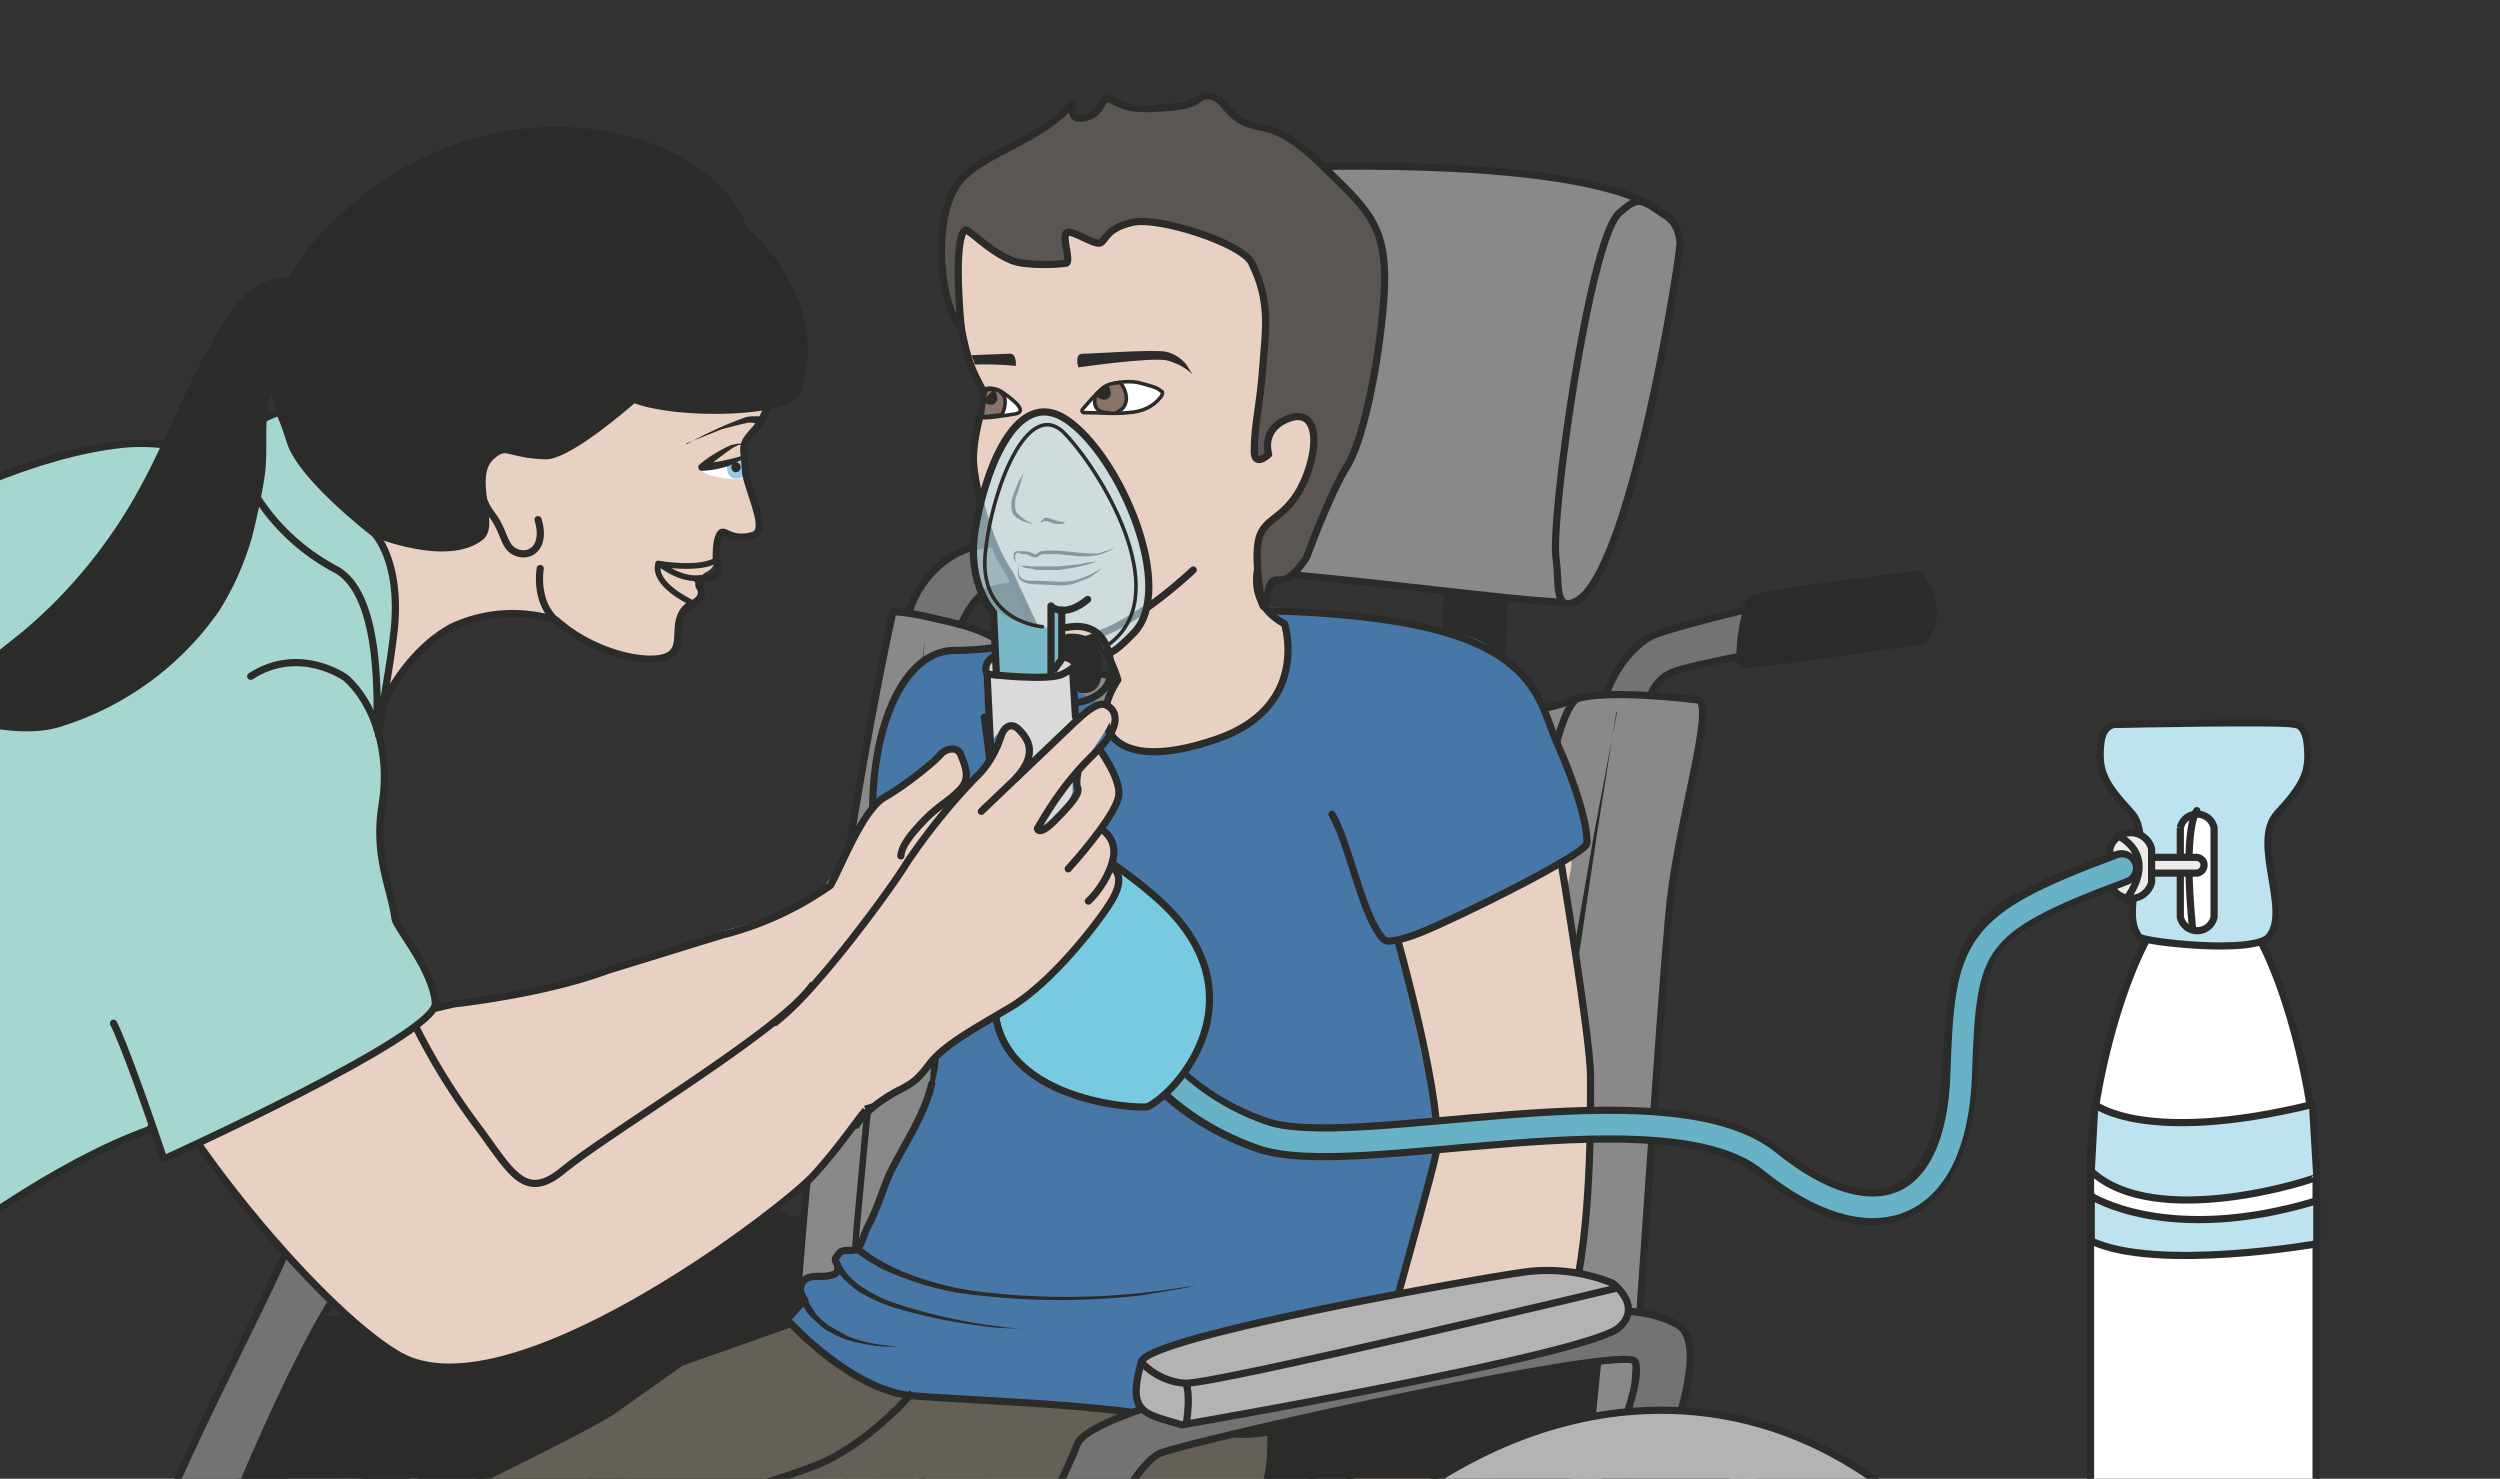
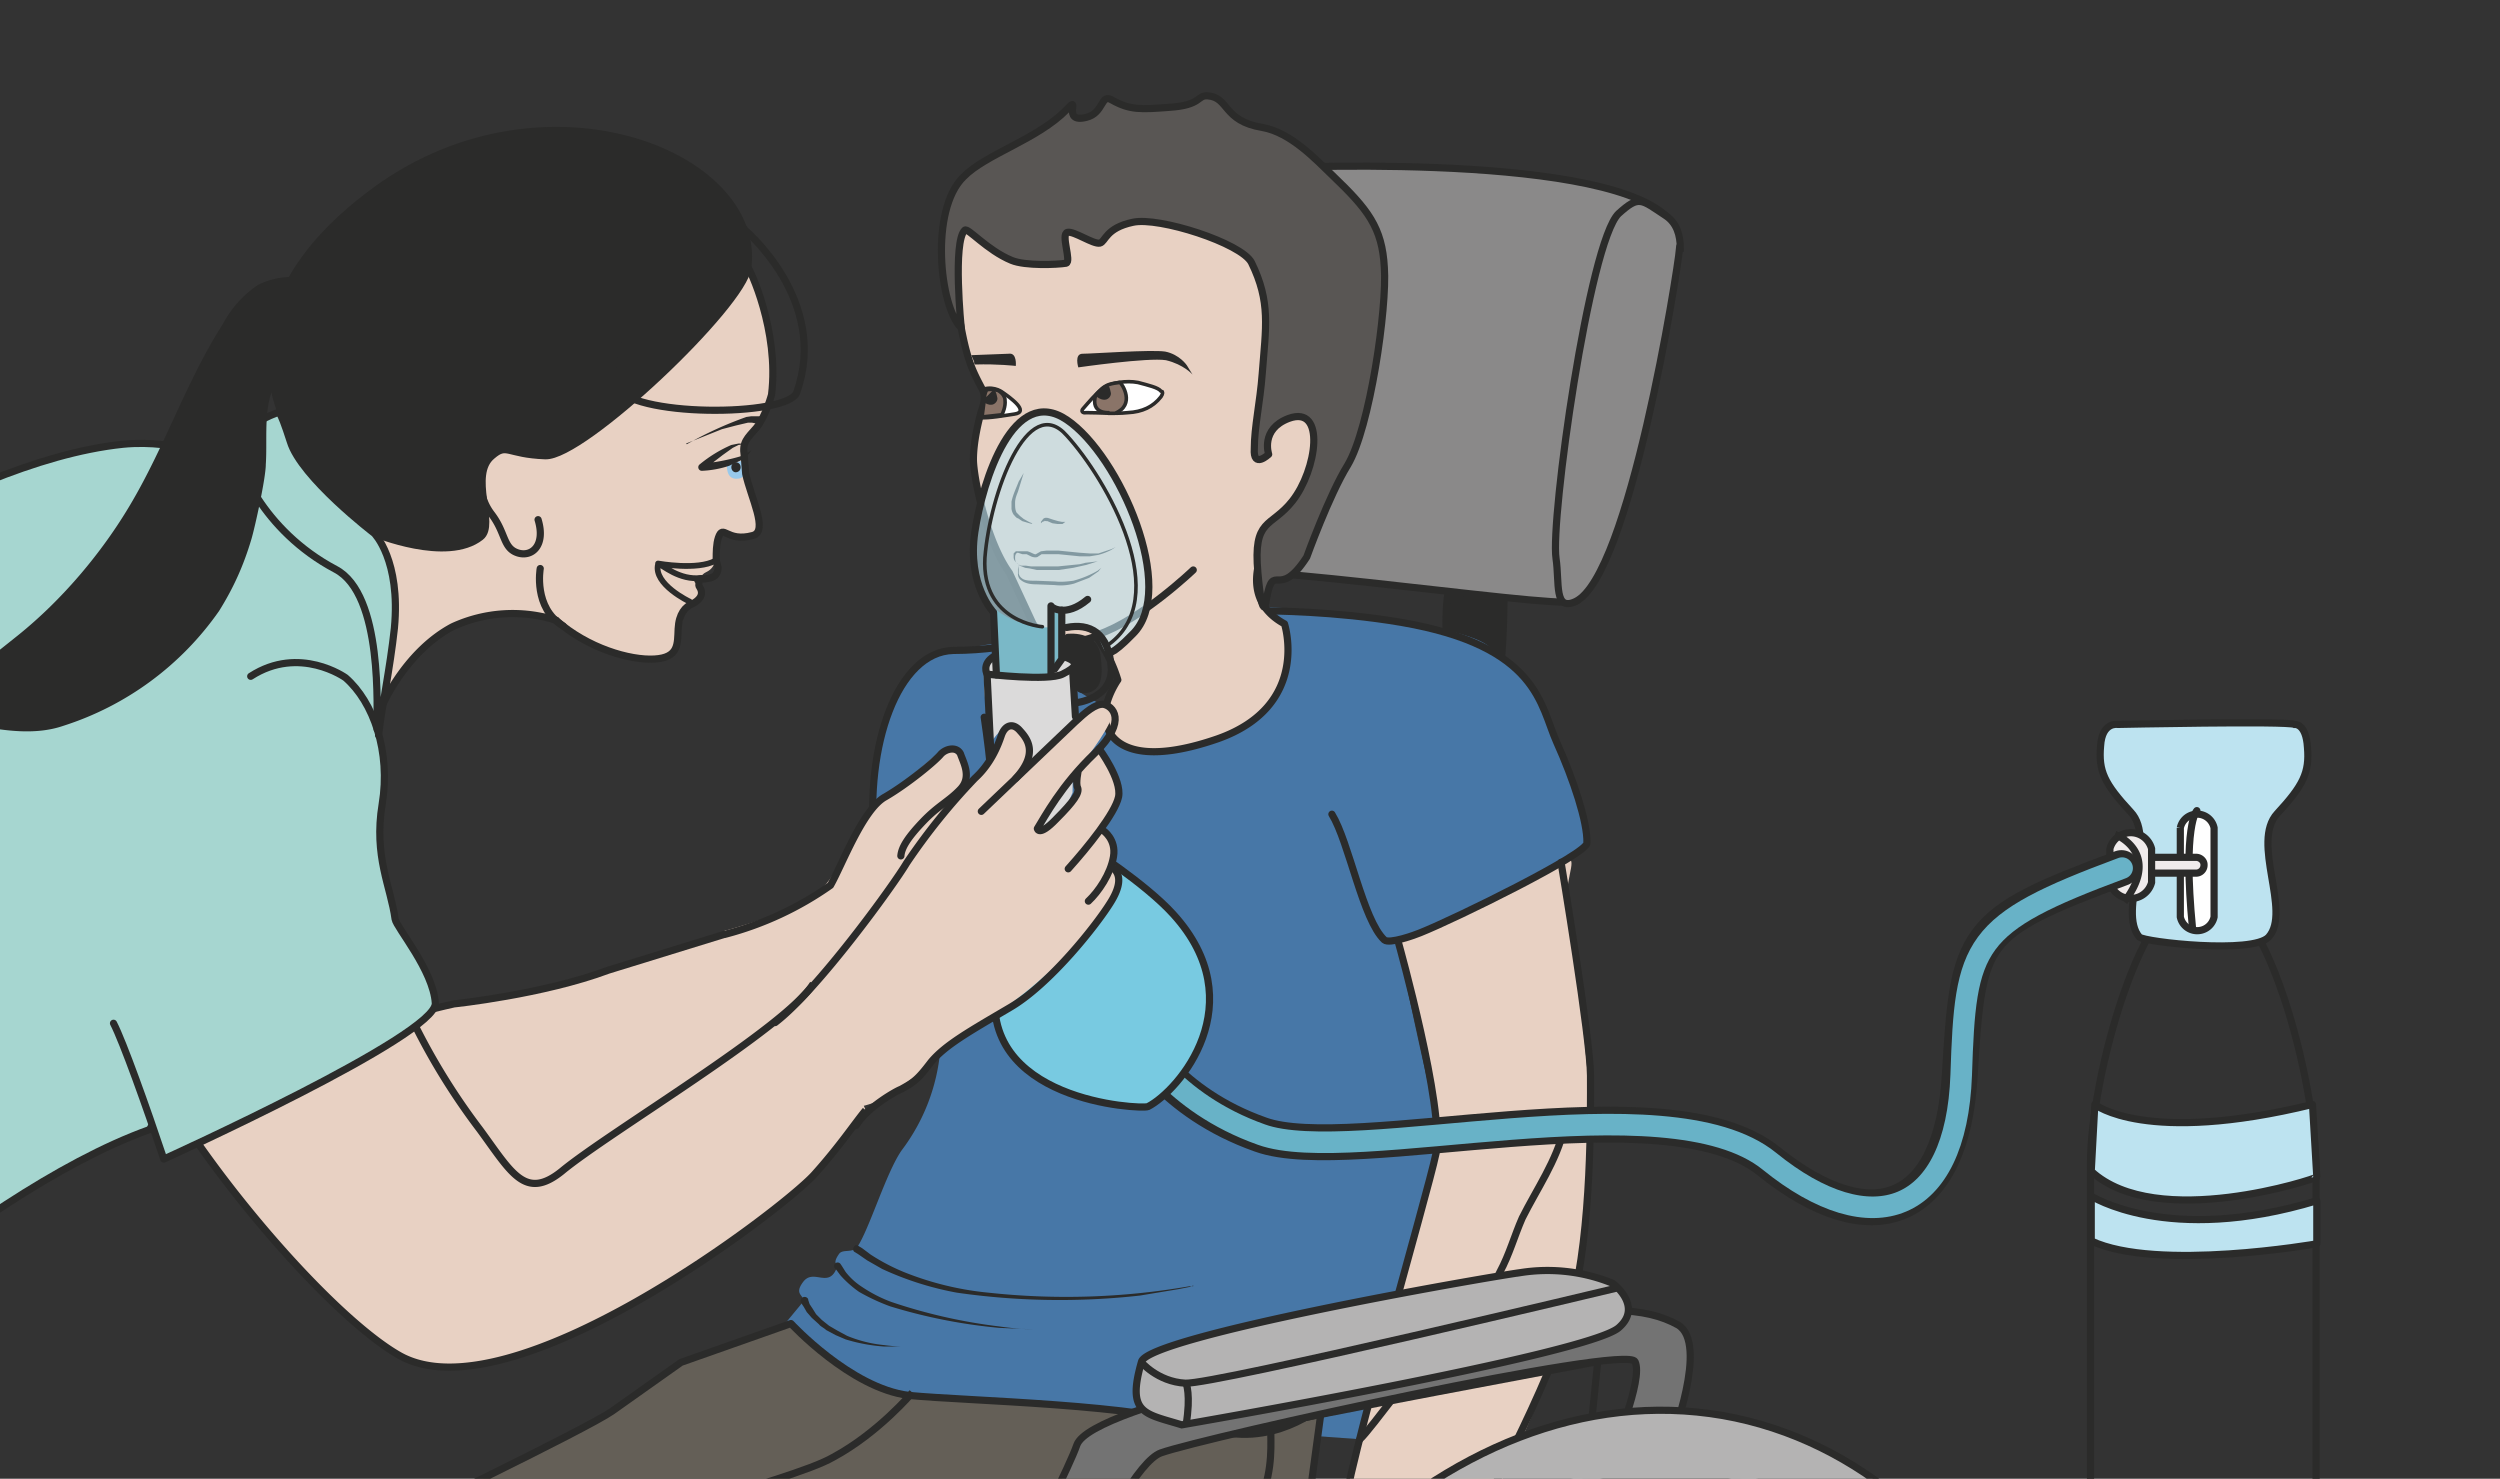
<svg xmlns="http://www.w3.org/2000/svg" viewBox="0 0 435 257.3">
  <rect x="0" y="0" width="435" height="257.3" fill="#333333" stroke="none" />
  <defs>
    <clipPath id="a">
      <path d="M0 205.8h348V0H0v205.8z" />
    </clipPath>
    <clipPath id="b">
-       <path d="M0 205.8h348V0H0v205.8z" />
-     </clipPath>
+       </clipPath>
    <clipPath id="c">
      <path d="M0 205.8h348V0H0v205.8z" />
    </clipPath>
    <clipPath id="d">
      <path d="M0 205.8h348V0H0v205.8z" />
    </clipPath>
    <clipPath id="e">
      <path d="M0 205.8h348V0H0v205.8z" />
    </clipPath>
    <clipPath id="f">
      <path d="M135.5 148.7h24.3v-33.9h-24.3v33.9z" />
    </clipPath>
    <clipPath id="g">
      <path d="M0 205.8h348V0H0v205.8z" />
    </clipPath>
    <clipPath id="h">
      <path d="M0 205.8h348V0H0v205.8z" />
    </clipPath>
    <clipPath id="i">
      <path d="M0 205.8h348V0H0v205.8z" />
    </clipPath>
  </defs>
  <g clip-path="url(#a)" transform="matrix(1.25 0 0 -1.25 0 257.3)">
    <path d="M209.3 128s.8-22.4-3.3-23.5c-4.1-1.2-6.3 17-3.4 22.6 3 5.6 6.7 1 6.7 1" fill="#2b2b2a" />
    <path d="M209.3 128s.8-22.4-3.3-23.5c-4.1-1.2-6.3 17-3.4 22.6 3 5.6 6.7 1 6.7 1z" stroke="#2b2b2a" stroke-miterlimit="10" fill="none" />
    <path d="M175.2 182.4c-5.6-.4-19-59.3-14.2-56.5 5.2 3 54.2-4.8 58.3-3.8 3.4.7 16.5 50.1 12.6 53.7-9.9 9.1-56.7 6.6-56.7 6.6" fill="#8a8989" />
    <path d="M175.2 182.4c-5.6-.4-19-59.3-14.2-56.5 5.2 3 54.2-4.8 58.3-3.8 3.4.7 16.5 50.1 12.6 53.7-9.9 9.1-56.7 6.6-56.7 6.6z" stroke="#2b2b2a" stroke-miterlimit="10" fill="none" />
    <path d="M233.8 171.3c-.3-3.4-7-45.7-14.5-49.2-3-1.4-2.2 2.6-2.7 6-.8 5.4 4.6 44 8.7 48 2.9 2.6 3.1 2 6.6-.3 1.5-1 2-2.7 2-4.5" fill="#8a8989" />
    <path d="M233.8 171.3c-.3-3.4-7-45.7-14.5-49.2-3-1.4-2.2 2.6-2.7 6-.8 5.4 4.6 44 8.7 48 2.9 2.6 3.1 2 6.6-.3 1.5-1 2-2.7 2-4.5z" stroke="#2b2b2a" stroke-miterlimit="10" fill="none" />
  </g>
  <g clip-path="url(#b)" transform="matrix(1.25 0 0 -1.25 0 257.3)">
    <path d="M83.4-53c-.7.2-4.1 1.8-6 .9-5.5-2.9-36-42-36.2-41.7-.1.3-5.7 17-5.7 26.2 0 9.3 0 11.8 1.8 13.7 1.9 2 43 1.2 45 1.8l.3.1c-.7 0-.8 2.9-2.2 4.9-11-.2-42.7-1.5-43 1.8A91 91 0 0049.2-11C52.7-6 75-39.2 80.4-47c2 0 2.8-2.8 2.8-2.8s.9-1.3-.6-2c1.3-.1 3.2.2 4.7.8.8.4 1 1.3 1 2.1-.3 0-1-.3-.9 0 2.2 3.3-3 5.6-3 7.2 0 .3-4.8 6.3-4.8 6.3-6.2 8.2-23.9 28.2-22.7 34.1C58 3.6 76.3 18 80 18.1c3.7.2-.1-41-.4-53.6l8-10.6s.7-1.5.7-2.9c.8.2 1.4.7 1.4.7v2.6c-1.6.4-.2 4.7-.3 6l-.3 8.5s0-.1 0 0c0 0-5.3 51.5 2.4 51.8 6.1.3 19.1-5.6 19.8-8.2 1.4-5.8-20.7-41.2-22.2-44.2l.5-14c.4 0 1-1.3 1.3-1C92.6-44.4 116 8 116 8c.5 1 12.3-14.6 12.7-29.2.2-7.6-40-22.9-40.9-25.9-.8-3 4-5.7 6.3-3.1a288 288 0 0037 19c4 1.1 0-44.4-3.7-45-3.8-.5-34.7 25.3-34.7 25.3l-4.1-4.7c.1-.3-1-1.7-.8-2.2 5.6-3.6 36.2-21.3 37.2-23.8 1.1-2.8-11.6-27.6-23.3-34-.5-.3-11 50-12.2 56.5a13 13 0 01-1.4 2.9l.5.6c-.6 1.8-1 .5-1 .5l-5-13s14-42.6 12-50.3c-1.6-6-22.2-6.4-27.3-2.9-2.6 1.8 20.4 66.9 19 67.8-.5.4-2 .2-3.6-.2l-5.3-5.7c-3-14.2-13.6-59.8-15.4-59.3-2 .6-14.6 9.6-17.5 18.4-1.3 4 36.5 44.7 36.5 44.7s-.4 1.3 1.7 1.9l.6.7m-8-78.7c29-3.7 57.2 28.6 63 72.2C144-16 125 22.3 96 26 67 29.7 36.1-2.3 30.4-45.8c-5.7-43.6 16-82.3 45-86" fill="#2b2b2a" />
    <path d="M83.4-53c-.7.2-4.1 1.8-6 .9-5.5-2.9-36-42-36.2-41.7-.1.3-5.7 17-5.7 26.2 0 9.3 0 11.8 1.8 13.7 1.9 2 43 1.2 45 1.8l.3.1c-.7 0-.8 2.9-2.2 4.9-11-.2-42.7-1.5-43 1.8A91 91 0 0049.2-11C52.7-6 75-39.2 80.4-47c2 0 2.8-2.8 2.8-2.8s.9-1.3-.6-2c1.3-.1 3.2.2 4.7.8.8.4 1 1.3 1 2.1-.3 0-1-.3-.9 0 2.2 3.3-3 5.6-3 7.2 0 .3-4.8 6.3-4.8 6.3-6.2 8.2-23.9 28.2-22.7 34.1C58 3.6 76.3 18 80 18.1c3.7.2-.1-41-.4-53.6l8-10.6s.7-1.5.7-2.9c.8.2 1.4.7 1.4.7v2.6c-1.6.4-.2 4.7-.3 6l-.3 8.5s0-.1 0 0c0 0-5.3 51.5 2.4 51.8 6.1.3 19.1-5.6 19.8-8.2 1.4-5.8-20.7-41.2-22.2-44.2l.5-14c.4 0 1-1.3 1.3-1C92.6-44.4 116 8 116 8c.5 1 12.3-14.6 12.7-29.2.2-7.6-40-22.9-40.9-25.9-.8-3 4-5.7 6.3-3.1a288 288 0 0037 19c4 1.1 0-44.4-3.7-45-3.8-.5-34.7 25.3-34.7 25.3l-4.1-4.7c.1-.3-1-1.7-.8-2.2 5.6-3.6 36.2-21.3 37.2-23.8 1.1-2.8-11.6-27.6-23.3-34-.5-.3-11 50-12.2 56.5a13 13 0 01-1.4 2.9l.5.6c-.6 1.8-1 .5-1 .5l-5-13s14-42.6 12-50.3c-1.6-6-22.2-6.4-27.3-2.9-2.6 1.8 20.4 66.9 19 67.8-.5.4-2 .2-3.6-.2l-5.3-5.7c-3-14.2-13.6-59.8-15.4-59.3-2 .6-14.6 9.6-17.5 18.4-1.3 4 36.5 44.7 36.5 44.7s-.4 1.3 1.7 1.9l.6.7zm-8-78.7c29-3.7 57.2 28.6 63 72.2C144-16 125 22.3 96 26 67 29.7 36.1-2.3 30.4-45.8c-5.7-43.6 16-82.3 45-86z" stroke="#c8c7c7" stroke-miterlimit="10" fill="none" />
    <path d="M33.2-45.2c6.2 42.1 34 73 62.3 69 28.2-4 46.1-41.3 40-83.4-6.2-42.2-34.1-73.1-62.3-69.1-28.3 4-46.2 41.3-40 83.5m39-91.2c33.5-4.7 66.3 29.3 73 76 7 46.7-14.7 88.4-48.3 93.1-33.5 4.7-66.2-29.3-73-76-6.9-46.6 14.8-88.3 48.3-93" fill="#b4b3b3" />
    <path d="M33.2-45.2c6.2 42.1 34 73 62.3 69 28.2-4 46.1-41.3 40-83.4-6.2-42.2-34.1-73.1-62.3-69.1-28.3 4-46.2 41.3-40 83.5zm39-91.2c33.5-4.7 66.3 29.3 73 76 7 46.7-14.7 88.4-48.3 93.1-33.5 4.7-66.2-29.3-73-76-6.9-46.6 14.8-88.3 48.3-93z" stroke="#2b2b2a" stroke-miterlimit="10" fill="none" />
    <path d="M108.3 37c-1.7 2.2-2.9 8-4.7 8-1.7 0-39.2-5-40.6-6s3-4.8 2.5-8.5c-.6-3.7-3.2-8.4-22.9-8.4-10.8 0-7.7-7.7-8.4-7.8a164 164 0 01-.3-31c1.6-7.8 79.4 13.3 79.4 13.3l1.6 41.7s-4.1-4.2-6.6-1.2" fill="#2b2b2a" />
    <path d="M108.3 37c-1.7 2.2-2.9 8-4.7 8-1.7 0-39.2-5-40.6-6s3-4.8 2.5-8.5c-.6-3.7-3.2-8.4-22.9-8.4-10.8 0-7.7-7.7-8.4-7.8a164 164 0 01-.3-31c1.6-7.8 79.4 13.3 79.4 13.3l1.6 41.7s-4.1-4.2-6.6-1.2z" stroke="#2b2b2a" stroke-miterlimit="10" fill="none" />
    <path d="M123.5 48.7c-4.4 2.5-11 2.9-25.4 0-14.5-3-56.2-10.9-58.2-16.7-2-5.8-19.1-37.4-19.5-44.3-.4-6.9 0-22.8 0-22.8s-.4-10.8.2-11.2c.6-.3 5.6-3.1 7.7 0 0 0 0 31.8 1.5 35.8 1.5 4 15.6 39.2 21.8 41.4s65 15.2 66 12.7" stroke="#2b2b2a" stroke-miterlimit="10" fill="#737373" />
    <path d="M48 32.9c-5.2 1.6-7.7 1.4-5.6 8.8 1 3.5 47 11.5 52.7 12.3a24 24 0 0013-1.4s4.1-3.3.7-6.2C104.3 42.5 48 32.9 48 32.9" fill="#b4b3b3" />
    <path d="M48 32.9c-5.2 1.6-7.7 1.4-5.6 8.8 1 3.5 47 11.5 52.7 12.3a24 24 0 0013-1.4s4.1-3.3.7-6.2C104.3 42.5 48 32.9 48 32.9z" stroke="#2b2b2a" stroke-miterlimit="10" fill="none" />
    <path d="M108 51.6S51.8 38.1 47.9 38.3c-4 .2-6.3 3-6.3 3" stroke="#2b2b2a" stroke-miterlimit="10" fill="none" />
    <path d="M151.8 131s-11.8 0-16.6-1.4c-4.7-1.3-8.8-6.3-9.3-12-.5-4.3 7.2-.5 7.2-.5s1.7 5.6 4.7 6.6 12 1 14 .9c2-.2 0 6.5 0 6.5" fill="#737373" />
    <path d="M151.8 131s-11.8 0-16.6-1.4c-4.7-1.3-8.8-6.3-9.3-12-.5-4.3 7.2-.5 7.2-.5s1.7 5.6 4.7 6.6 12 1 14 .9c2-.2 0 6.5 0 6.5z" stroke="#2b2b2a" stroke-miterlimit="10" fill="none" />
    <path d="M144.9 132.7c1.9.8 28.7-.3 28.7-.3s3.7-6.5-1.2-10.2c0 0-26.7-.2-27.5.5-.9.6-1.8 9.3 0 10" fill="#2b2b2a" />
    <path d="M144.9 132.7c1.9.8 28.7-.3 28.7-.3s3.7-6.5-1.2-10.2c0 0-26.7-.2-27.5.5-.9.6-1.8 9.3 0 10z" stroke="#2b2b2a" stroke-miterlimit="10" fill="none" />
    <path d="M252.9 123.3s-19.2-4.3-23-6c-3.6-1.9-8.4-8.3-7-16.5.6-4 6.6-3.7 6.6-3.7s-3 12.8 3.4 15.2c2.4 1 15.8 3.5 17.5 3.6 1.6.1 2.5 7.4 2.5 7.4" fill="#737373" />
    <path d="M252.9 123.3s-19.2-4.3-23-6c-3.6-1.9-8.4-8.3-7-16.5.6-4 6.6-3.7 6.6-3.7s-3 12.8 3.4 15.2c2.4 1 15.8 3.5 17.5 3.6 1.6.1 2.5 7.4 2.5 7.4z" stroke="#2b2b2a" stroke-miterlimit="10" fill="none" />
    <path d="M244 122.4c1.4 1 23.2 3.5 23.2 3.5s4-5.3.5-9.2c0 0-24.4-3.7-25.2-3.3-.8.5.2 8.1 1.5 9" fill="#2b2b2a" />
    <path d="M244 122.4c1.4 1 23.2 3.5 23.2 3.5s4-5.3.5-9.2c0 0-24.4-3.7-25.2-3.3-.8.5.2 8.1 1.5 9z" stroke="#2b2b2a" stroke-miterlimit="10" fill="none" />
    <path d="M236.4 108.4s-13.2 1.7-17.4 0c-4.3-1.6-7.9-2-20-1.8-12 .2-53.5 5.4-57.9 8.7-4.4 3.3-8 3.7-11.6 4.6-3.5.8-5.2.8-5.2.8S111.5 64.5 109.7-1.2l108-25.6s7-.8 7.3 2c.3 3 6.2 93.8 7.5 105.3 1.3 11.6 6.2 27 3.9 28" fill="#8a8989" />
    <path d="M236.4 108.4s-13.2 1.7-17.4 0c-4.3-1.6-7.9-2-20-1.8-12 .2-53.5 5.4-57.9 8.7-4.4 3.3-8 3.7-11.6 4.6-3.5.8-5.2.8-5.2.8S111.5 64.5 109.7-1.2l108-25.6s7-.8 7.3 2c.3 3 6.2 93.8 7.5 105.3 1.3 11.6 6.2 27 3.9 28z" stroke="#2b2b2a" stroke-miterlimit="10" fill="none" />
    <path d="M206.2-21c-.1-.4 1.3 58.2 3.1 72.6 1.8 14.4 5.6 56.8 10.8 57.2" stroke="#2b2b2a" stroke-miterlimit="10" fill="none" />
    <path d="M225 106.8l-2.6-16.4-2.5-16.8-1.4-9.4c-.4-3.3-1-6.6-1.3-9.8-.4-3.3-1-6.6-1.3-9.9l-1-9.5-.5-4.5-.4-4.4-.4-4.1-.2-3.9-.2-3.5v-3.2c-.1-2-.2-3.8-.1-5.3V1.6L213 6c-.2 1.5-.1 3.2-.2 5.3v3.2l.2 3.5.1 4 .3 4 .3 4.5.4 4.5 1 9.6 1.2 9.8 1.4 9.8 1.4 9.5 2.9 16.7a23368.3 23368.3 0 003.1 16.3" fill="#2b2b2a" />
    <path d="M138.8 116.8s-6.3-28.4-8.6-58.1-2-62.7-1.4-64.5" stroke="#2b2b2a" stroke-miterlimit="10" fill="none" />
    <path d="M128.8 116.8l-2.2-18.7-2.3-19.2c-.9-7-1.7-14.5-2.5-22l-1.1-11.2-1-10.8-.8-10.2-.6-9.1-.3-7.7v-6-5.1s0 1.9-.3 5.1v6 7.7c0 2.9.3 6 .4 9.2l.7 10.1 1 10.9 1 11.2 2.6 22 2.6 19.2 2 13.5.8 5.1" fill="#2b2b2a" />
  </g>
  <g clip-path="url(#c)" transform="matrix(1.25 0 0 -1.25 0 257.3)">
    <path d="M194.7 74.5s19.8 9.5 22.6 11.3c2.9 1.7.5-2.1.9-5.2.3-3.1 4.1-28 3.2-39.2-2.3-28.3-17.1-49.8-17.4-50.3-.2-.5-14.1-3.5-16.5-.7-2.3 2.8 3 19.1 4.3 24.6 1.3 5.5 7.8 26.9 8.2 29.2.5 2.3-.7 10.7-1.8 16-1.2 5.4-3.5 14.3-3.5 14.3" fill="#e8d1c3" />
    <path d="M189.3 5.5c2.2 8.4 4.5 17.8 5.4 20.6 1.6 5 6.6 19.4 4.9 25.7-1.7 6.4-5 22.7-5 22.7s23 10.6 25.5 13c2.4 2.5-2 11-4.4 17.8s-4 6.9-8.5 10.6c-4.5 3.7-32 5.7-32.7 5.5-.7-.2 4-3 1.3-7.9s-2-6.3-13.9-8.2c-6.6-1-20.5 10.3-20 11.2.2.4-12-1.2-13.6-3-2-2.1-6.8-8.6-6.9-20.3 0-8.7 10.5-23.8 9.5-33.4a27 27 0 00-5.4-14.1c-2.2-3.2-4.5-11-6.2-13.5-.7-.8-2-.2-2.5-.9-1-1.4-.2-1.5-.2-1.6-1.1-3.5-3.3-.3-4.8-2.3-1.5-2 .6-1.8-.2-3l-10.4-12.6" fill="#4777a7" />
    <path stroke-linejoin="round" d="M176.5 120.8s9.3 0 18.6-1.6c19.1-3.3 19.3-11.6 21.6-16.7s4.3-11.1 4.2-14C221 87 202.7 78 197.7 76c-.7-.3-4.3-1.6-5-1-3 2.8-4.9 13.6-7.3 17.5" stroke="#2b2b2a" stroke-linecap="round" stroke-miterlimit="10" fill="none" />
    <path stroke-linejoin="round" d="M217.3 85.8s4.1-24.6 4.1-29.7.2-21.3-2.6-32C216 13.4 204.8-7 204.8-7M194.7 74.5s6.4-22.9 5.2-29.2c-1.3-6.2-12.3-43.4-13.2-51.7M140.7 116s-3.6-.7-8-.7c-7.8-.2-12.3-13.3-11-26.7M137 106c0-.3 2.2-13 .3-16.5" stroke="#2b2b2a" stroke-linecap="round" stroke-miterlimit="10" fill="none" />
    <path stroke-linejoin="round" d="M152.8 117.4s-5.9-2.8-9 1.6l-3.3 7.1c-3.2 4.4-5 13.3-5 15.8 0 2.4.7 5.3 1.1 6.7.5 1.4.6 2.3 0 3.3-1.3 2.5-2.2 4.1-3.3 11.3-1.3 8.4-1.5 9.5 1.1 14 0 0 1.6 6.8 3.4 4.9 0 0 6 .4 7.7 0 3.7-.7 26.5.7 31.3-8.7 0 0 9-8.5 8.1-27.3 0 0-3.7-11.4-8.7-16 0-.3-4.2-7.4 2.6-11.1 0 0 3.7-11.4-9.3-16-9.8-3.4-14.3-1.5-15.4 1.7-1.1 2.8 1.5 6.5 1.5 6.5a19.1 19.1 0 01-2.9 5.8" fill-rule="evenodd" stroke="#2b2b2a" stroke-linecap="round" stroke-miterlimit="10" fill="#e8d1c3" />
    <path d="M142 127.2s-.2 0-.5.3c-.2.2-.4.4-.4.8v.5l.3.3H143c.5-.1 1-.5 1.2-.4l.7.4.8.1h1.6l3-.3 1.4-.1h1.2l1.8.6.6.3-.6-.4a9 9 0 00-1.8-.7l-1.2-.2h-1.4l-3 .3H145l-.6-.4c-.3-.1-.7 0-.9.1l-.6.3h-.6l-.6.2c-.3 0-.4-.4-.4-.6 0-.3 0-.6.2-.8l.4-.3h.2M153.3 126.8l-.4-.5-1.3-.9-2.1-.8a7 7 0 00-2.7-.2l-2.5.1c-.8 0-1.6.1-2.2.6-.3.2-.4.6-.4.8v.7l.1.5v-.5-.6c.1-.3.2-.5.5-.7.4-.3 1.2-.3 2-.3l2.6-.1c.8-.1 1.7 0 2.5.1a13.9 13.9 0 013.4 1.4l.5.4M142.5 140l-.4-1.3-.4-1.3c-.2-.5-.4-1-.4-1.5 0-.6 0-1 .2-1.4l.5-.5.5-.4.9-.5c.2 0 .3-.2.3-.2l-.4.1-1 .3-.6.4c-.2 0-.4.3-.6.5a2 2 0 00-.3.8v1c.2 1 .7 2 1 2.8l.7 1.2M148.4 133.2h-.1l-.4-.3h-.4-.3l-.7.1-.7.3h-.2c-.1 0-.2.1-.2 0l-.3-.1-.2-.2v.2l.3.4c.2.2.5.2.8.1l.6-.2.7-.2.5-.1H148.4" fill="#2b2b2a" />
    <path d="M153.5 151.8c-1-.8-2-2-2.7-2.8-.4-.4-.1-.7.4-.6 2 0 3.9-.2 5.8 0 2 .1 3.5.8 4.6 2.2.1.2.3.4.2.7l-.2.1c-.4.5-1.7.8-3.2 1.2-1.6.3-3.7 0-4.9-.8" fill-rule="evenodd" stroke="#2b2b2a" stroke-miterlimit="10" stroke-width=".5" fill="#fff" />
    <path d="M136.4 147.7c1.3-.1 3.4.3 4.8.5 2.2.3-.6 2.3-1.6 3 0 0-1.1.9-2.6.5 0 0 .1-.8-.2-2-.4-1.1-.4-2-.4-2" fill-rule="evenodd" fill="#fff" />
    <path d="M136.4 147.7c1.3-.1 3.4.3 4.8.5 2.2.3-.6 2.3-1.6 3 0 0-1.1.9-2.6.5 0 0 .1-.8-.2-2-.4-1.1-.4-2-.4-2z" stroke="#2b2b2a" stroke-miterlimit="10" stroke-width=".5" fill="none" />
    <path d="M154.3 148.4s-2.5-.2-1.8 2.4c0 0 .8 1 1.4 1.3.6.4 2 .5 2 .5.3-.2 2.2-3.1-.7-4.3h-.9z" fill-rule="evenodd" fill="#8a7468" />
    <path stroke-linejoin="round" d="M154.3 148.4s-2.5-.2-1.8 2.4c0 0 .8 1 1.4 1.3.6.4 2 .5 2 .5.3-.2 2.2-3.1-.7-4.3h-.9z" stroke="#2b2b2a" stroke-linecap="round" stroke-miterlimit="10" stroke-width=".5" fill="none" />
    <path d="M152.6 151c-.5-.1.6-.9 1.2-.8.5 0 1 .6.8 1.1-.4 2-.9.1-2-.2" fill-rule="evenodd" fill="#2b2b2a" />
    <path d="M139.4 148c.2.3.6 1.3.5 2.1 0 .9-1 1.4-1 1.4s-1.4.3-1.6 0c-.2-.4-.3-.9-.3-1.4l-.3-2.3 2.7.3z" fill-rule="evenodd" fill="#8a7468" />
    <path stroke-linejoin="round" d="M139.4 148c.2.3.6 1.3.5 2.1 0 .9-1 1.4-1 1.4s-1.4.3-1.6 0c-.2-.4-.3-.9-.3-1.4l-.3-2.3 2.7.3z" stroke="#2b2b2a" stroke-linecap="round" stroke-miterlimit="10" stroke-width=".5" fill="none" />
    <path d="M141.7 127.2l.5-.1h.6l.7-.1h3.8l2 .2 1 .1.8.2 1.7.2-1.6-.5-1.8-.4-2-.3h-3.1l-.9.2-.7.1-.5.2-.5.2" fill="#2b2b2a" />
    <path d="M165.2 155s-1 1.5-3 1.9c-1.9.3-10.2-.3-11.5-.3-1.2 0-.6-1.9-.6-1.9s9.7 1.4 12.2 1c2.5-.6 3.7-2 3.7-2l-.8 1.3zM135.6 155.3v.2l-.4.9 5.2.2c1.2.2 1-1.7 1-1.7s-2.5.3-5.7.2l-.1.2" fill-rule="evenodd" fill="#2b2b2a" />
    <path stroke-linejoin="round" d="M176.3 122.5s-.5-4.2-1.2 3.6c-.7 7.7 1.8 6.2 4.8 10 3.4 4.3 4.7 13.4-.5 11.5-4-1.5-2.8-5-2.8-5s-2.2-2.1-2 .8c0 3 .8 6.4 1.1 10.4.5 6.5 1.2 10-1.5 15.5-1.4 2.7-12.9 6.4-16.5 5.6-3.8-.8-3.8-2.7-4.6-2.9-.9-.2-3.6 1.7-4.5 1.5-1-.2.6-4.1-.2-4.3-1.2-.2-5.7-.4-7.6.4-3.4 1.4-6.1 4.6-6.5 4.2-1.7-1.6-.5-13.6-.5-13.6-3 2.9-4.4 16.4.3 21 3.1 3.2 10.3 5.2 14.4 9.4 2.1 2.3-.9-2 2.7-1.1 2.5.6 2 3.4 3.6 2.4 2.5-1.4 4-1.3 8-1 4.5.3 3.8 1.7 5.3 1.6 3-.2 2.1-3.5 7.6-4.4 4-.7 7.5-4.5 9.8-6.7 4.9-4.7 6.9-7.2 7.2-12.8.4-5.6-2-22.3-5.1-27.5-2.6-4.2-5.7-12.8-5.7-12.8-4-6.2-4.6-.4-5.6-5.8" stroke="#2b2b2a" stroke-linecap="round" stroke-miterlimit="10" fill="#595654" />
    <path d="M136.8 150.3c-.5-.1.6-.9 1.2-.8.5 0 1 .6.8 1.1-.4 2-.9.1-2-.3" fill-rule="evenodd" fill="#2b2b2a" />
    <path d="M166.1 126.5s-7.3-7-13.3-9" stroke="#2b2b2a" stroke-linecap="round" stroke-miterlimit="10" fill="none" />
    <path d="M166.1 26.9l-.5-.2-1.5-.3-5.4-.9a100.6 100.6 0 00-25.5.4 43.2 43.2 0 00-10.4 3.3l-2.1 1.2-1.3.9-.5.3c-.2.2-.2.5 0 .7 0 .2.4.3.6.1l.5-.3 1.2-.9a27.6 27.6 0 014.8-2.5 42.4 42.4 0 0111.6-2.8 100.1 100.1 0 0128 .9h.5M143.7 20.8l-4.6.2a75 75 0 00-15.2 3 28.1 28.1 0 00-4.3 2 15.1 15.1 0 00-2.6 2.3l-.6.8-.2.2a.5.5 0 00.8.6l.2-.3.5-.8a9.2 9.2 0 012.3-2.1 19.3 19.3 0 014.1-2.1 74.8 74.8 0 0115-3.4c2.8-.4 4.6-.4 4.6-.4M125.5 18.4h-2.4a23.7 23.7 0 00-5.4 1l-1.4.6-1.3.7c-.3.3-.8.5-1 .8l-1 .9-.7.8-.4.7-.4.6a.5.5 0 001 .5v-.1l.2-.6.4-.6.5-.8.8-.8 1-.8 1.2-.7 1.3-.7a18 18 0 015.2-1.3 22 22 0 012.4-.2" fill="#2b2b2a" />
-     <path stroke-linejoin="round" d="M189.3 5.5l-88 6.3c1.4 1.2 9.1 12 10.7 12.9 0 .4-.4.7-.5 1.2-.2.5 0 1.2.3 1.6.8.9 2.1.6 3.2.7 1 .2 1.8.2 1.6 1.4 0 .4-.4.5-.3 1.1l.6.8c.8.6 1.7 0 2.4.5.6.4 1.1 2.4 1.5 3.1 1.3 2.4 2 5 3.1 7.5 2 4 4.8 8 5.8 12.4" stroke="#2b2b2a" stroke-linecap="round" stroke-miterlimit="10" fill="none" />
+     <path stroke-linejoin="round" d="M189.3 5.5c1.4 1.2 9.1 12 10.7 12.9 0 .4-.4.7-.5 1.2-.2.5 0 1.2.3 1.6.8.9 2.1.6 3.2.7 1 .2 1.8.2 1.6 1.4 0 .4-.4.5-.3 1.1l.6.8c.8.6 1.7 0 2.4.5.6.4 1.1 2.4 1.5 3.1 1.3 2.4 2 5 3.1 7.5 2 4 4.8 8 5.8 12.4" stroke="#2b2b2a" stroke-linecap="round" stroke-miterlimit="10" fill="none" />
    <path d="M110.1 21.6s8.3-9 16.4-10c8.2-.8 32.5-1.2 41.5-4.5 9-3.2 16 3 16 3l-3.6-26.6s-79.8.2-87.7 0c-8-.2-24.4.6-26.2 3.3-1.7 2.6-12.1 7-12.1 7S81.6 6.9 85.2 9.4l9.6 6.8 15.3 5.4z" fill-rule="evenodd" fill="#645f57" />
    <path stroke-linejoin="round" d="M110.1 21.6s8.3-9 16.4-10c8.2-.8 32.5-1.2 41.5-4.5 9-3.2 16 3 16 3l-3.6-26.6s-79.8.2-87.7 0c-8-.2-24.4.6-26.2 3.3-1.7 2.6-12.1 7-12.1 7S81.6 6.9 85.2 9.4l9.6 6.8 15.3 5.4z" stroke="#2b2b2a" stroke-linecap="round" stroke-miterlimit="10" fill="none" />
    <path d="M127 12S122.3 6.4 116 3C109.8-.6 82.4-6.3 77.4-13" stroke="#2b2b2a" stroke-miterlimit="10" fill="none" />
  </g>
  <g clip-path="url(#d)" transform="matrix(1.25 0 0 -1.25 0 257.3)">
-     <path d="M135-77.8L225.8-54l5.6 52-11-1.5 2 19.8s-44-8.2-45.3-8.8c-1-.5 2.8-12.3-10.3-19-14.5-7.6-29.1-10.5-29.5-16.5-.7-12-2.3-49.8-2.3-49.8" fill="#2b2b2a" />
    <path d="M135-77.8L225.8-54l5.6 52-11-1.5 2 19.8s-44-8.2-45.3-8.8c-1-.5 2.8-12.3-10.3-19-14.5-7.6-29.1-10.5-29.5-16.5-.7-12-2.3-49.8-2.3-49.8z" stroke="#2b2b2a" stroke-miterlimit="10" fill="none" />
    <path d="M138-77s.4 35.2 1.9 39.2c1.4 4 15.6 39.2 21.7 41.4 6.2 2.2 65 15.2 66 12.7 1.2-2.5-3.2-12.7-3.2-12.7l8.2 1.6s5.3 13.6 1 16.2c-4.5 2.5-11 2.9-25.5 0-14.5-3-56.2-11-58.2-16.7-2-5.8-19.1-37.4-19.5-44.3-.3-6.9 0-22.9 0-22.9s-.7-14.2-.1-14.6c.6-.3 5.6-3.1 7.6 0" fill="#737373" />
    <path d="M138-77s.4 35.2 1.9 39.2c1.4 4 15.6 39.2 21.7 41.4 6.2 2.2 65 15.2 66 12.7 1.2-2.5-3.2-12.7-3.2-12.7l8.2 1.6s5.3 13.6 1 16.2c-4.5 2.5-11 2.9-25.5 0-14.5-3-56.2-11-58.2-16.7-2-5.8-19.1-37.4-19.5-44.3-.3-6.9 0-22.9 0-22.9s-.7-14.2-.1-14.6c.6-.3 5.6-3.1 7.6 0z" stroke="#2b2b2a" stroke-miterlimit="10" fill="none" />
    <path d="M164.5 7.5c-5.2 1.6-7.7 1.5-5.6 8.8 1 3.5 47 11.6 52.8 12.4a24 24 0 0012.8-1.5s4.3-3.2.8-6.2c-4.5-3.8-60.8-13.5-60.8-13.5" fill="#b4b3b3" />
    <path d="M164.5 7.5c-5.2 1.6-7.7 1.5-5.6 8.8 1 3.5 47 11.6 52.8 12.4a24 24 0 0012.8-1.5s4.3-3.2.8-6.2c-4.5-3.8-60.8-13.5-60.8-13.5z" stroke="#2b2b2a" stroke-miterlimit="10" fill="none" />
    <path d="M225.3 26.6S169 13.1 165 13.3c-3.9.2-6.2 3-6.2 3" stroke="#2b2b2a" stroke-miterlimit="10" fill="none" />
    <path d="M221.2-91c-.8.3-4.6 2.3-6.8 1.3-6.4-3.1-42.8-47.9-43-47.5-.1.5-6 20-5.7 31 .4 10.8.4 13.7 2.6 15.8 2.3 2.2 49.4-.1 51.7.6h.3c-.7.1-.8 3.5-2.3 5.8-12.5.2-49-.2-49.2 3.6-.1 4.7 6.8 29.5 14.6 39.9C187.6-35 212-74.5 218-84c2.3 0 3.1-3.3 3.1-3.3s1-1.5-.8-2.4c1.6 0 3.8.2 5.5.9 1 .4 1.2 1.4 1.2 2.4-.3 0-1.2-.4-1 0 2.6 3.7-3.2 6.6-3.2 8.5 0 .4-5.3 7.5-5.3 7.5-6.9 9.9-26.4 33.8-24.8 40.7 1.4 5.7 22.9 21.8 27.1 22 4.3.1-1.5-47.9-2.3-62.7l8.8-12.5s.7-1.8.7-3.5c1 .2 1.7.7 1.7.7v3c-1.8.7 0 5.6 0 7.2l-.1 9.8s-.1 0 0 0c0 0-4.3 60.4 4.6 60.5 7 .1 21.7-7.2 22.3-10.2 1.4-6.9-25-47.5-27-51l.1-16.3c.4 0 1-1.6 1.4-1.1 2.1 2.5 30.9 63 30.9 63 .6 1.2 13.6-17.4 13.6-34.6 0-8.8-46.7-25.3-47.8-28.7-1.2-3.5 4.3-6.9 7-4 2.8 3 38.6 19.7 43.2 21 4.6 1.2-1.5-51.9-5.9-52.4s-39 30.7-39 30.7l-4.8-5.4c.1-.3-1.1-2-1-2.5 6.3-4.4 40.9-26 42-29 1-3.4-14.4-32-28-39A1912 1912 0 00228-98.4c-.2 1.1-1.5 3.4-1.5 3.4l.6.7c-.6 2.2-1 .7-1 .7l-6.4-15s14.6-50.4 12-59.2c-1.9-7-25.6-6.8-31.3-2.5-2.9 2.2 25.8 77.5 24.2 78.6-.6.5-2.3.3-4.2-.2l-6.2-6.4c-4-16.5-17.8-69.4-19.8-68.7a48.7 48.7 0 00-19.4 22c-1.4 4.8 43.4 51 43.4 51s-.4 1.6 2 2.2l.7.8m-12-91.7c33.3-5.3 66.7 31.5 74.8 82.2 8 50.7-12.3 96-45.5 101.4-33.2 5.3-69.7-31-77.8-81.7-8-50.7 15.4-96.7 48.6-102" fill="#2b2b2a" />
    <path d="M221.2-91c-.8.3-4.6 2.3-6.8 1.3-6.4-3.1-42.8-47.9-43-47.5-.1.5-6 20-5.7 31 .4 10.8.4 13.7 2.6 15.8 2.3 2.2 49.4-.1 51.7.6h.3c-.7.1-.8 3.5-2.3 5.8-12.5.2-49-.2-49.2 3.6-.1 4.7 6.8 29.5 14.6 39.9C187.6-35 212-74.5 218-84c2.3 0 3.1-3.3 3.1-3.3s1-1.5-.8-2.4c1.6 0 3.8.2 5.5.9 1 .4 1.2 1.4 1.2 2.4-.3 0-1.2-.4-1 0 2.6 3.7-3.2 6.6-3.2 8.5 0 .4-5.3 7.5-5.3 7.5-6.9 9.9-26.4 33.8-24.8 40.7 1.4 5.7 22.9 21.8 27.1 22 4.3.1-1.5-47.9-2.3-62.7l8.8-12.5s.7-1.8.7-3.5c1 .2 1.7.7 1.7.7v3c-1.8.7 0 5.6 0 7.2l-.1 9.8s-.1 0 0 0c0 0-4.3 60.4 4.6 60.5 7 .1 21.7-7.2 22.3-10.2 1.4-6.9-25-47.5-27-51l.1-16.3c.4 0 1-1.6 1.4-1.1 2.1 2.5 30.9 63 30.9 63 .6 1.2 13.6-17.4 13.6-34.6 0-8.8-46.7-25.3-47.8-28.7-1.2-3.5 4.3-6.9 7-4 2.8 3 38.6 19.7 43.2 21 4.6 1.2-1.5-51.9-5.9-52.4s-39 30.7-39 30.7l-4.8-5.4c.1-.3-1.1-2-1-2.5 6.3-4.4 40.9-26 42-29 1-3.4-14.4-32-28-39A1912 1912 0 00228-98.4c-.2 1.1-1.5 3.4-1.5 3.4l.6.7c-.6 2.2-1 .7-1 .7l-6.4-15s14.6-50.4 12-59.2c-1.9-7-25.6-6.8-31.3-2.5-2.9 2.2 25.8 77.5 24.2 78.6-.6.5-2.3.3-4.2-.2l-6.2-6.4c-4-16.5-17.8-69.4-19.8-68.7a48.7 48.7 0 00-19.4 22c-1.4 4.8 43.4 51 43.4 51s-.4 1.6 2 2.2l.7.8zm-12-91.6c33.3-5.3 66.8 31.5 74.8 82.2S271.7-4.4 238.5 1c-33.2 5.3-69.7-31-77.8-81.7-8-50.7 15.4-96.7 48.6-102z" stroke="#c8c7c7" stroke-miterlimit="10" fill="none" />
    <path d="M164-80c8.5 49 41.5 84.1 73.8 78.5 32.3-5.6 51.5-50 43-99-8.6-49-41.7-84.2-74-78.6-32.2 5.7-51.4 50-42.9 99m41.6-107.8c38.3-6.7 77 31.9 86.5 86.2 9.5 54.3-14 103.8-52.2 110.5-38.3 6.6-77-32-86.5-86.3s13.9-103.8 52.2-110.4" fill="#b4b3b3" />
    <path d="M164-80c8.5 49 41.5 84.1 73.8 78.5 32.3-5.6 51.5-50 43-99-8.6-49-41.7-84.2-74-78.6-32.2 5.7-51.4 50-42.9 99zm41.5-108c38.3-6.6 77 32 86.5 86.3S278 2.1 239.8 8.8c-38.3 6.6-77-32-86.5-86.3s13.9-103.8 52.2-110.4zM165.1 13.3s.7-1.6 0-5.8" stroke="#2b2b2a" stroke-miterlimit="10" fill="none" />
  </g>
  <g clip-path="url(#e)" transform="matrix(1.25 0 0 -1.25 0 257.3)">
-     <path d="M322.5-86c0-9.7-7-18.8-15.7-18.8S291-95.7 291-84.5V44.1c0 11.2 7 38.3 15.7 38.3s15.7-27 15.7-39.7V-86z" fill="#fff" />
    <path d="M322.5-86c0-9.7-7-18.8-15.7-18.8S291-95.7 291-84.5V44.1c0 11.2 7 38.3 15.7 38.3s15.7-27 15.7-39.7V-86z" stroke="#2b2b2a" stroke-miterlimit="10" fill="none" />
    <path d="M319.4 105s1.6.2 1.8-3.2c.3-3.5-.6-5.3-4.2-9.2-3.7-4 2-13.6-1.2-17.2-2.2-2.4-17.3-.7-18 0-3.1 3.6 2.5 13.5-1.2 17.4-3.7 4-4.5 5.7-4.2 9.2.2 3.4 2.4 3 2.4 3s23.6.5 24.6 0" fill="#bde3f0" />
    <path d="M319.4 105s1.6.2 1.8-3.2c.3-3.5-.6-5.3-4.2-9.2-3.7-4 2-13.6-1.2-17.2-2.2-2.4-17.3-.7-18 0-3.1 3.6 2.5 13.5-1.2 17.4-3.7 4-4.5 5.7-4.2 9.2.2 3.4 2.4 3 2.4 3s23.6.5 24.6 0z" stroke="#2b2b2a" stroke-miterlimit="10" fill="none" />
    <g opacity=".6" clip-path="url(#f)">
      <path d="M144.2 148.2s-4-1.6-5.7-6.7c-1.8-5-4.2-14.8-2.3-17.8 1.9-3 7-6.8 10.1-5.3v3s.7-.7 1.6-.6c.9 0 0-2.4 0-2.4s3.7.2 4.6-.7c.9-.9 1.1-3.6 2.4-2.7s4.3 3.5 4.7 5.8 1 9.2-4 17.6c-4.8 8.3-9.8 11.7-11.4 9.8" fill="#bde3f0" />
    </g>
    <path d="M138.7 112s5-1 7.1 0 2.1 2.5 2.1 2.5v6.4l-1.6.6v-3s-5-.2-8.2 3c-.5.6.6-9.5.6-9.5" fill="#7ab8c7" />
    <path d="M148.5 117.6s4.2.6 4.7-3c.4-3 .1-4.8-1.8-5.2s-2.2 1.3-2.1 2.3c0 1 .8 1.7 0 2.2s-1.5.4-1.4 2c0 1.6.6 1.7.6 1.7" fill="#2b2b2a" />
    <path d="M137.8 102.2s-1.4 10.6-.6 11.3c.7.6 1 1.3 1 1.3s-.4-2.1 1.1-2.8 6.4-1.2 7.5.7 2.4 2.3 2.5 0c.2-2.4 0-17.2 0-17.2l-3-6.8-4.6-.7.3 11.4s2.2 3.8-1.3 5.1c-1.4.5-2.9-2.3-2.9-2.3" fill="#dbdada" />
    <path d="M308.2 78.2a2.4 2.4 0 00-4.7 0v12.4a2.4 2.4 0 004.7 0V78.2z" fill="#fff" />
    <path d="M308.2 78.2a2.4 2.4 0 00-4.7 0v12.4a2.4 2.4 0 004.7 0V78.2z" stroke="#2b2b2a" stroke-miterlimit="10" fill="none" />
    <path d="M305.8 93s-2-2-.6-16.4" stroke="#2b2b2a" stroke-linecap="round" stroke-miterlimit="10" fill="none" />
    <path d="M306.8 85.4c0-.6-.5-1.1-1.1-1.1h-8a1.1 1.1 0 000 2.2h8c.6 0 1.1-.5 1.1-1" fill="#f0ebeb" />
    <path d="M306.8 85.4c0-.6-.5-1.1-1.1-1.1h-8a1.1 1.1 0 000 2.2h8c.6 0 1.1-.5 1.1-1z" stroke="#2b2b2a" stroke-miterlimit="10" fill="none" />
    <path d="M299.5 83a3 3 0 00-5.8 0v4.7a3 3 0 005.8 0v-4.6z" fill="#f0ebeb" />
    <path d="M299.5 83a3 3 0 00-5.8 0v4.7a3 3 0 005.8 0v-4.6zM294.4 89.7s6.6-2.5 1.3-9.4" stroke="#2b2b2a" stroke-miterlimit="10" fill="none" />
    <path d="M158.1 61.4s4.6-9 17.4-13.5c12.7-4.6 56.3 7.9 70.7-3.7s25.5-7.4 26.6 12c1.2 19.6 1.5 21 22.5 28.8" stroke="#2b2b2a" stroke-linecap="round" stroke-miterlimit="10" stroke-width="5" fill="none" />
    <path d="M291.6 52.1s7-5.7 30.3 0l.6-10.1c0-.2-22.3-7.6-31.4.8l.5 9.3z" fill="#bde3f0" />
    <path stroke-linejoin="round" d="M291.6 52.1s7-5.7 30.3 0l.6-10.1c0-.2-22.3-7.6-31.4.8l.5 9.3z" stroke="#2b2b2a" stroke-miterlimit="10" fill="none" />
    <path d="M291 39.4s10.7-7 31.5-.7v-6s-22.3-3.9-31.4.4v6.3z" fill="#bde3f0" />
    <path stroke-linejoin="round" d="M291 39.4s10.7-7 31.5-.7v-6s-22.3-3.9-31.4.4v6.3z" stroke="#2b2b2a" stroke-miterlimit="10" fill="none" />
    <path d="M158.3 61.4s4.6-9 17.3-13.5c12.7-4.6 56.4 7.9 70.7-3.7s26-7.4 26.7 12c.6 18.3 1.4 21 22.4 28.8" stroke="#68b2c7" stroke-linecap="round" stroke-miterlimit="10" stroke-width="3" fill="none" />
  </g>
  <g clip-path="url(#g)" transform="matrix(1.25 0 0 -1.25 0 257.3)">
    <path stroke-linejoin="round" d="M137.9 101.6l-.5 10.4s8.5-1 10.5 0 2.5 1.7 0 2.5" stroke="#2b2b2a" stroke-linecap="round" stroke-miterlimit="10" fill="none" />
    <path stroke-linejoin="round" d="M138.7 111.9l-.4 8.7s-3.7 3.8-2.6 11.2c1.1 7.3 5.4 20.6 12.8 15.6s15.4-23.7 9.2-29.8c-3.2-3.3-3.4-2.5-3.4-2.5" stroke="#2b2b2a" stroke-linecap="round" stroke-miterlimit="10" fill="none" />
    <path stroke-linejoin="round" d="M146.3 111.7v9.8c0-.2 2-1.7 5.1.9M149.3 112.7l.4-6.6M137.4 112s-.8 1.4 1 2.5" stroke="#2b2b2a" stroke-linecap="round" stroke-miterlimit="10" fill="none" />
    <path stroke-linejoin="round" d="M146.8 112.7l1 1.4v6.8M149.7 108s5 .5 5 4.7c-.3 5.2-3.1 6.4-6.2 5.8" stroke="#2b2b2a" stroke-linecap="round" stroke-miterlimit="10" fill="none" />
    <path stroke-linejoin="round" d="M145.1 118.6s-8.5.6-8 9.6c.7 9 6 23.2 11.4 17 5.5-6 15.2-22.8 5.5-29.3" stroke="#2b2b2a" stroke-linecap="round" stroke-miterlimit="10" stroke-width=".5" fill="none" />
    <path d="M151.4 88s8-5.1 11.9-9.4c11.3-12.4.8-24.6-3.5-26.8-1-.4-24 .7-21.1 17.4 2.8 16.6 12.7 18.8 12.7 18.8" fill="#78cae1" />
    <path d="M151.4 88s8-5.1 11.9-9.4c11.3-12.4.8-24.6-3.5-26.8-1-.4-24 .7-21.1 17.4 2.8 16.6 12.7 18.8 12.7 18.8z" stroke="#2b2b2a" stroke-miterlimit="10" fill="none" />
  </g>
  <g clip-path="url(#h)" transform="matrix(1.25 0 0 -1.25 0 257.3)">
    <path d="M101 76.3s6.5 1.8 9.4 3.3c2.8 1.4 4.2 1.7 7 7 2.7 5.2 3.6 6.7 7 9.2 3.4 2.5 6 5.5 7.2 5.6 1.2.2 2.3-1 2.5-2.3.2-1.3 0-3 0-3s1.3.8 2.5 2.6c1.3 1.8 3 5.7 3.4 5.9s2.5-.3 2.8-1.5c.3-1.2 1.2-1.7-.1-3.6-1.4-2 7.6 7.3 8.6 7.7 1 .4 3.6 1 3.6-.5s-3.2-6-5-8-5.2-7.2-5-7.7c.2-.6-.1-1.2 1 0 1.3 1.2 4.2 3.5 4 4s-.8 3 2 5.5.5 1.8 2.6-1.4c2-3.3.4-5.8.4-5.8l-1.5-3s1.9-1.5 1.5-3.1 1.2-2.8 1-3.4c-.3-.5-1.4-4.2-5-8.3-3.5-4-9-9-15.2-12.7-6.2-3.6-6.2-5-7.3-6s-2.8-2-4.7-3.4c-2-1.3-4-1.6-4-1.6S111 46 107 52c-3.8 6-.9 14.4-.9 14.4l-1.8-2c-.5-.5-3 2.8-3.2 7.4l-.2 4.6zM52.1 131.6s7.5 4.6 10.5 7.3 4.6 5.1 6.2 5.5 5.9 8.2 11 5c5.1-3 1.5 6.7 4.6 9.2 3 2.5 11.2.6 13.3 4 2.1 3.6 6.4 6 6.4 6s3.2-6 3.3-11.5.4-6.4-.9-8.6c-1.2-2.2-3-3.3-3-5.3s2.7-10.7 1.9-11.6-2.8 0-3.4-.3c-.7-.3-1.8 2.3-2-.3-.3-2.6-.2-4.1-1.7-4.8-1.5-.7-.5-2.4-.7-3-.1-.5-1.1-1.2-2-2.3-.9-1-.8-3.6-1.3-4.6-.4-1-.8-2.1-3.6-2.1-7.7 0-14.2 6.2-14.2 6.2s-10.3 0-13.5-1.6c-3.2-1.6-10-10-10-10s.7 2.2 1.3 7.5 1.3 12.8-2.2 15.3" fill="#e8d1c3" />
-     <path d="M97.7 140.6l5.9 1.8s.3-2.8-.3-3.2c-.7-.3-5.9.3-5.6 1.4" fill="#fff" />
    <path d="M101.2 141.1s-.2-2 1.4-1.9c1.8 0 1 2.6 1 2.6l-2.4-.7z" fill="#98c9eb" />
  </g>
  <g clip-path="url(#i)" transform="matrix(1.25 0 0 -1.25 0 257.3)">
    <path d="M109.4 62.1S83.2 36.6 75.8 34.9c-7.3-1.6-21.6 28.7-21.6 28.7.5.6 9 2.5 9 2.5s12.4 1.3 21.5 4.7l16.2 5" stroke="#2b2b2a" stroke-miterlimit="10" fill="#e8d1c3" />
    <path stroke-linejoin="round" d="M104.1 168.6c.2 0 4.4-8.8 3.3-17.7 0 0-.8-3-2.1-4.6-1.3-1.5-2-2-1.7-3.9l.2-2.5c.7-3.3 3.2-8 1-8.6-3.7-1-4.1 1.7-4.8-.3-.3-.9-.3-2.1-.3-2.9 0-.9.5-1.1.1-2-.5-1.2-2.9-.7-2.7-1 .4-.4 0-.6.3-1 .7-1.1-.2-1.9-1-2.3-1-.4-1.9-1.4-2-3.5s.1-4-3.3-4.2c-3.4-.2-9.3 1.5-13.7 5.4" stroke="#2b2b2a" stroke-linecap="round" stroke-miterlimit="10" fill="none" />
    <path stroke-linejoin="round" d="M53.4 108s3.2 7.2 9.6 10.6a20 20 0 0014.4.9M68 144s-2.8-5.5.4-9.7c2-2.6 1.6-4.7 3.6-5.4 2-.7 4 1 2.9 4.6" stroke="#2b2b2a" stroke-linecap="round" stroke-miterlimit="10" fill="none" />
    <path d="M104.1 168.6c-.6-5.2-22.9-26.4-28.2-26.2-5.4.2-5.3 1.8-7.4 0-3.3-2.7.6-9.6-1.6-11.3-4.7-3.7-14.8.5-14.8.5s-31.9 23.3-.8 47c23.6 18.2 54.8 6 52.8-10" fill="#2b2b2a" />
    <path stroke-linejoin="round" d="M104.1 168.6c-.6-5.2-22.9-26.4-28.2-26.2-5.4.2-5.3 1.8-7.4 0-3.3-2.7.6-9.6-1.6-11.3-4.7-3.7-14.8.5-14.8.5s-31.9 23.3-.8 47c23.6 18.2 54.8 6 52.8-10z" stroke="#2b2b2a" stroke-linecap="round" stroke-miterlimit="10" fill="none" />
    <path d="M95.6 144a51.8 51.8 0 008.3 3.8l.7.1h1.2a.5.5 0 10-.1-1h-.2-.3l-.5.1h-.6l-1.7-.4-1.9-.5-5-2M103.6 144l-.8-.1-.8-.4-1.4-1-2.6-2-.3.8a26.9 26.9 0 015.3 1c.6.2 1.1.5 1.6.9-.3-.6-.8-1-1.4-1.4l-1.7-.8a14 14 0 00-3.8-.7.5.5 0 00-.3.9 18.5 18.5 0 004.4 2.7l1 .2c.2 0 .6 0 .8-.2" fill="#2b2b2a" />
    <path d="M103.1 140.8c0-.4-.3-.7-.7-.7-.3 0-.6.3-.6.7s.3.7.6.7c.4 0 .7-.3.7-.7" fill="#2b2b2a" />
    <path stroke-linejoin="round" d="M97.6 125.4c-3-.4-5.4 1.8-6 2 0 0 5.5-1 8 .4M96 122.1s-5.1 2.4-4.4 5.2" stroke="#2b2b2a" stroke-linecap="round" stroke-miterlimit="10" stroke-width=".8" fill="none" />
    <path d="M120.5 51.3c-1.5-1.8-3.6-5-7.2-9-4.6-5-42.2-33.7-57.6-25.2-9.3 5.2-26.9 25.4-35 40.6l32.6 16a91.3 91.3 0 0113.5-25.1c4.4-6 6.3-9.9 11.4-5.8 6.5 5.4 31.2 20 35 26.1" stroke="#2b2b2a" stroke-miterlimit="10" fill="#e8d1c3" />
    <path d="M20.8 48.6c-25.4-9.1-59-42-59-42s-27.2 98.5 0 111.4c0 0 31.4 23.5 55.3 26 8.2.8 12.5-2.7 15.8 0 0 0 14.2-11 17-15.6 2.8-4.6 4.4-19.8 1.4-27.2S20.8 48.6 20.8 48.6" fill="#a6d6d0" />
    <path stroke-linejoin="round" d="M20.8 48.6c-25.4-9.1-59-42-59-42s-27.2 98.5 0 111.4c0 0 31.4 23.5 55.3 26 8.2.8 12.5-2.7 15.8 0 0 0 14.2-11 17-15.6 2.8-4.6 4.4-19.8 1.4-27.2S20.8 48.6 20.8 48.6z" stroke="#2b2b2a" stroke-linecap="round" stroke-miterlimit="10" fill="none" />
    <path stroke-linejoin="round" d="M15.8 63.4c1.3-2.5 4.6-11.7 7-18.9 0 0 38 17.2 37.8 21.7-.3 4.6-5.4 10.5-5.6 11.7-.6 4.5-3 8.7-1.8 16 1.2 7.3-1.2 14.2-5.1 17.6 0 0-6.4 4.6-13.2.2" stroke="#2b2b2a" stroke-linecap="round" stroke-miterlimit="10" fill="#a6d6d0" />
    <path stroke-linejoin="round" d="M107.9 63.5c5.8 4.4 16.4 19 18.3 22.2a88 88 0 009.5 11.8c2.2 2 3.2 4.5 3.7 6 .5 1.4 1.6 1.8 2.6.6 1-1.1 2.6-3.1-.6-6.6" stroke="#2b2b2a" stroke-linecap="round" stroke-miterlimit="10" fill="none" />
    <path stroke-linejoin="round" d="M136.6 92.9l13 12.4c1.5 1.4 2.9 2.6 4 2.5 1.2-.2 3.5-2.2-1.2-6.8-4.7-4.5-7-8.9-8-10.5 0 0 .2-1.2 2.6 1.3 2.5 2.5 3.3 3.7 3 4.4-.3.6.1 2.4.1 2.4" stroke="#2b2b2a" stroke-linecap="round" stroke-miterlimit="10" fill="none" />
    <path stroke-linejoin="round" d="M153 101.6s3.2-4.3 2.7-6.7c-.5-2.3-4.3-7-7-10M153.6 90.2s1.8-1.2 1.4-3.6-2.1-4.9-3.5-6.2" stroke="#2b2b2a" stroke-linecap="round" stroke-miterlimit="10" fill="none" />
    <path stroke-linejoin="round" d="M155 85c.2-.3 1.7-1.3-.3-4.6s-8.6-11.6-14.1-14.8c-5.6-3.3-9-5.2-11-7.6-1.9-2.5-2.4-2.8-4.2-3.8-.6-.2-4.7-2.5-6.2-5M101 75.8a45.4 45.4 0 0114.6 6.8c1.6 2.8 4.5 10.6 7.6 12.3 3.1 1.8 7 5 7.8 6 .8.8 2.2 1 2.7 0 .4-1.2 1.6-3.2 0-4.9-1.6-1.7-3.1-2.3-5.2-4.5s-3-3.6-3.1-4.8" stroke="#2b2b2a" stroke-linecap="round" stroke-miterlimit="10" fill="none" />
    <path stroke-linejoin="round" d="M52.7 103.5c.4 3.7 1.6 9.3 2.2 14.9.9 9.5-2.8 13.2-2.8 13.2s-10.2 7.8-11.7 12.8c-1.6 5-1.7 4-1.7 4-.5-.1-5.5-2.1-5.8-4.4-.2-2.4 3.6-12 13.8-17.4 6.7-3.5 5.7-19.8 5.8-22.3" stroke="#2b2b2a" stroke-linecap="round" stroke-miterlimit="10" fill="#a6d6d0" />
-     <path d="M103.5 174s12-9.9 7.4-22.8c-1.2-3.4-23.4-3.5-25.3 1-2 4.4 5.5 19.2 10 22.2s8-.4 8-.4" fill="#2b2b2a" />
    <path stroke-linejoin="round" d="M103.5 174s12-9.9 7.4-22.8c-1.2-3.4-23.4-3.5-25.3 1-2 4.4 5.5 19.2 10 22.2s8-.4 8-.4z" stroke="#2b2b2a" stroke-linecap="round" stroke-miterlimit="10" fill="none" />
    <path d="M42.6 165.9c-.6 2.4-5.3 1.1-6.8.2a15 15 0 01-4.8-5.4c-5-7.8-8-16.9-12.8-25-4-6.8-9.6-13.4-15.7-18.3-3-2.4-6.2-5-9.5-7-1.6-1-3.6-2-5-3.3 1-.8 2.9-.8 4.1-1 1.7-.4 3.2-1 4.9-1.3 3.8-.7 8-1.3 11.8 0a42 42 0 0121.7 16c2 3.2 3.4 6.3 4.5 10 .5 1.7 2 8.5 2 10.4.2 3-.2 6.5.6 9.4 1 3.4 3.7 5.6 5.3 8.5a7.6 7.6 0 011.1 4.3c-.2 1.5-1.3 1.6-1.6 2.8" fill="#2b2b2a" />
    <path stroke-linejoin="round" d="M75.2 126.7s-1-5.5 3.2-8" stroke="#2b2b2a" stroke-linecap="round" stroke-miterlimit="10" fill="none" />
  </g>
</svg>